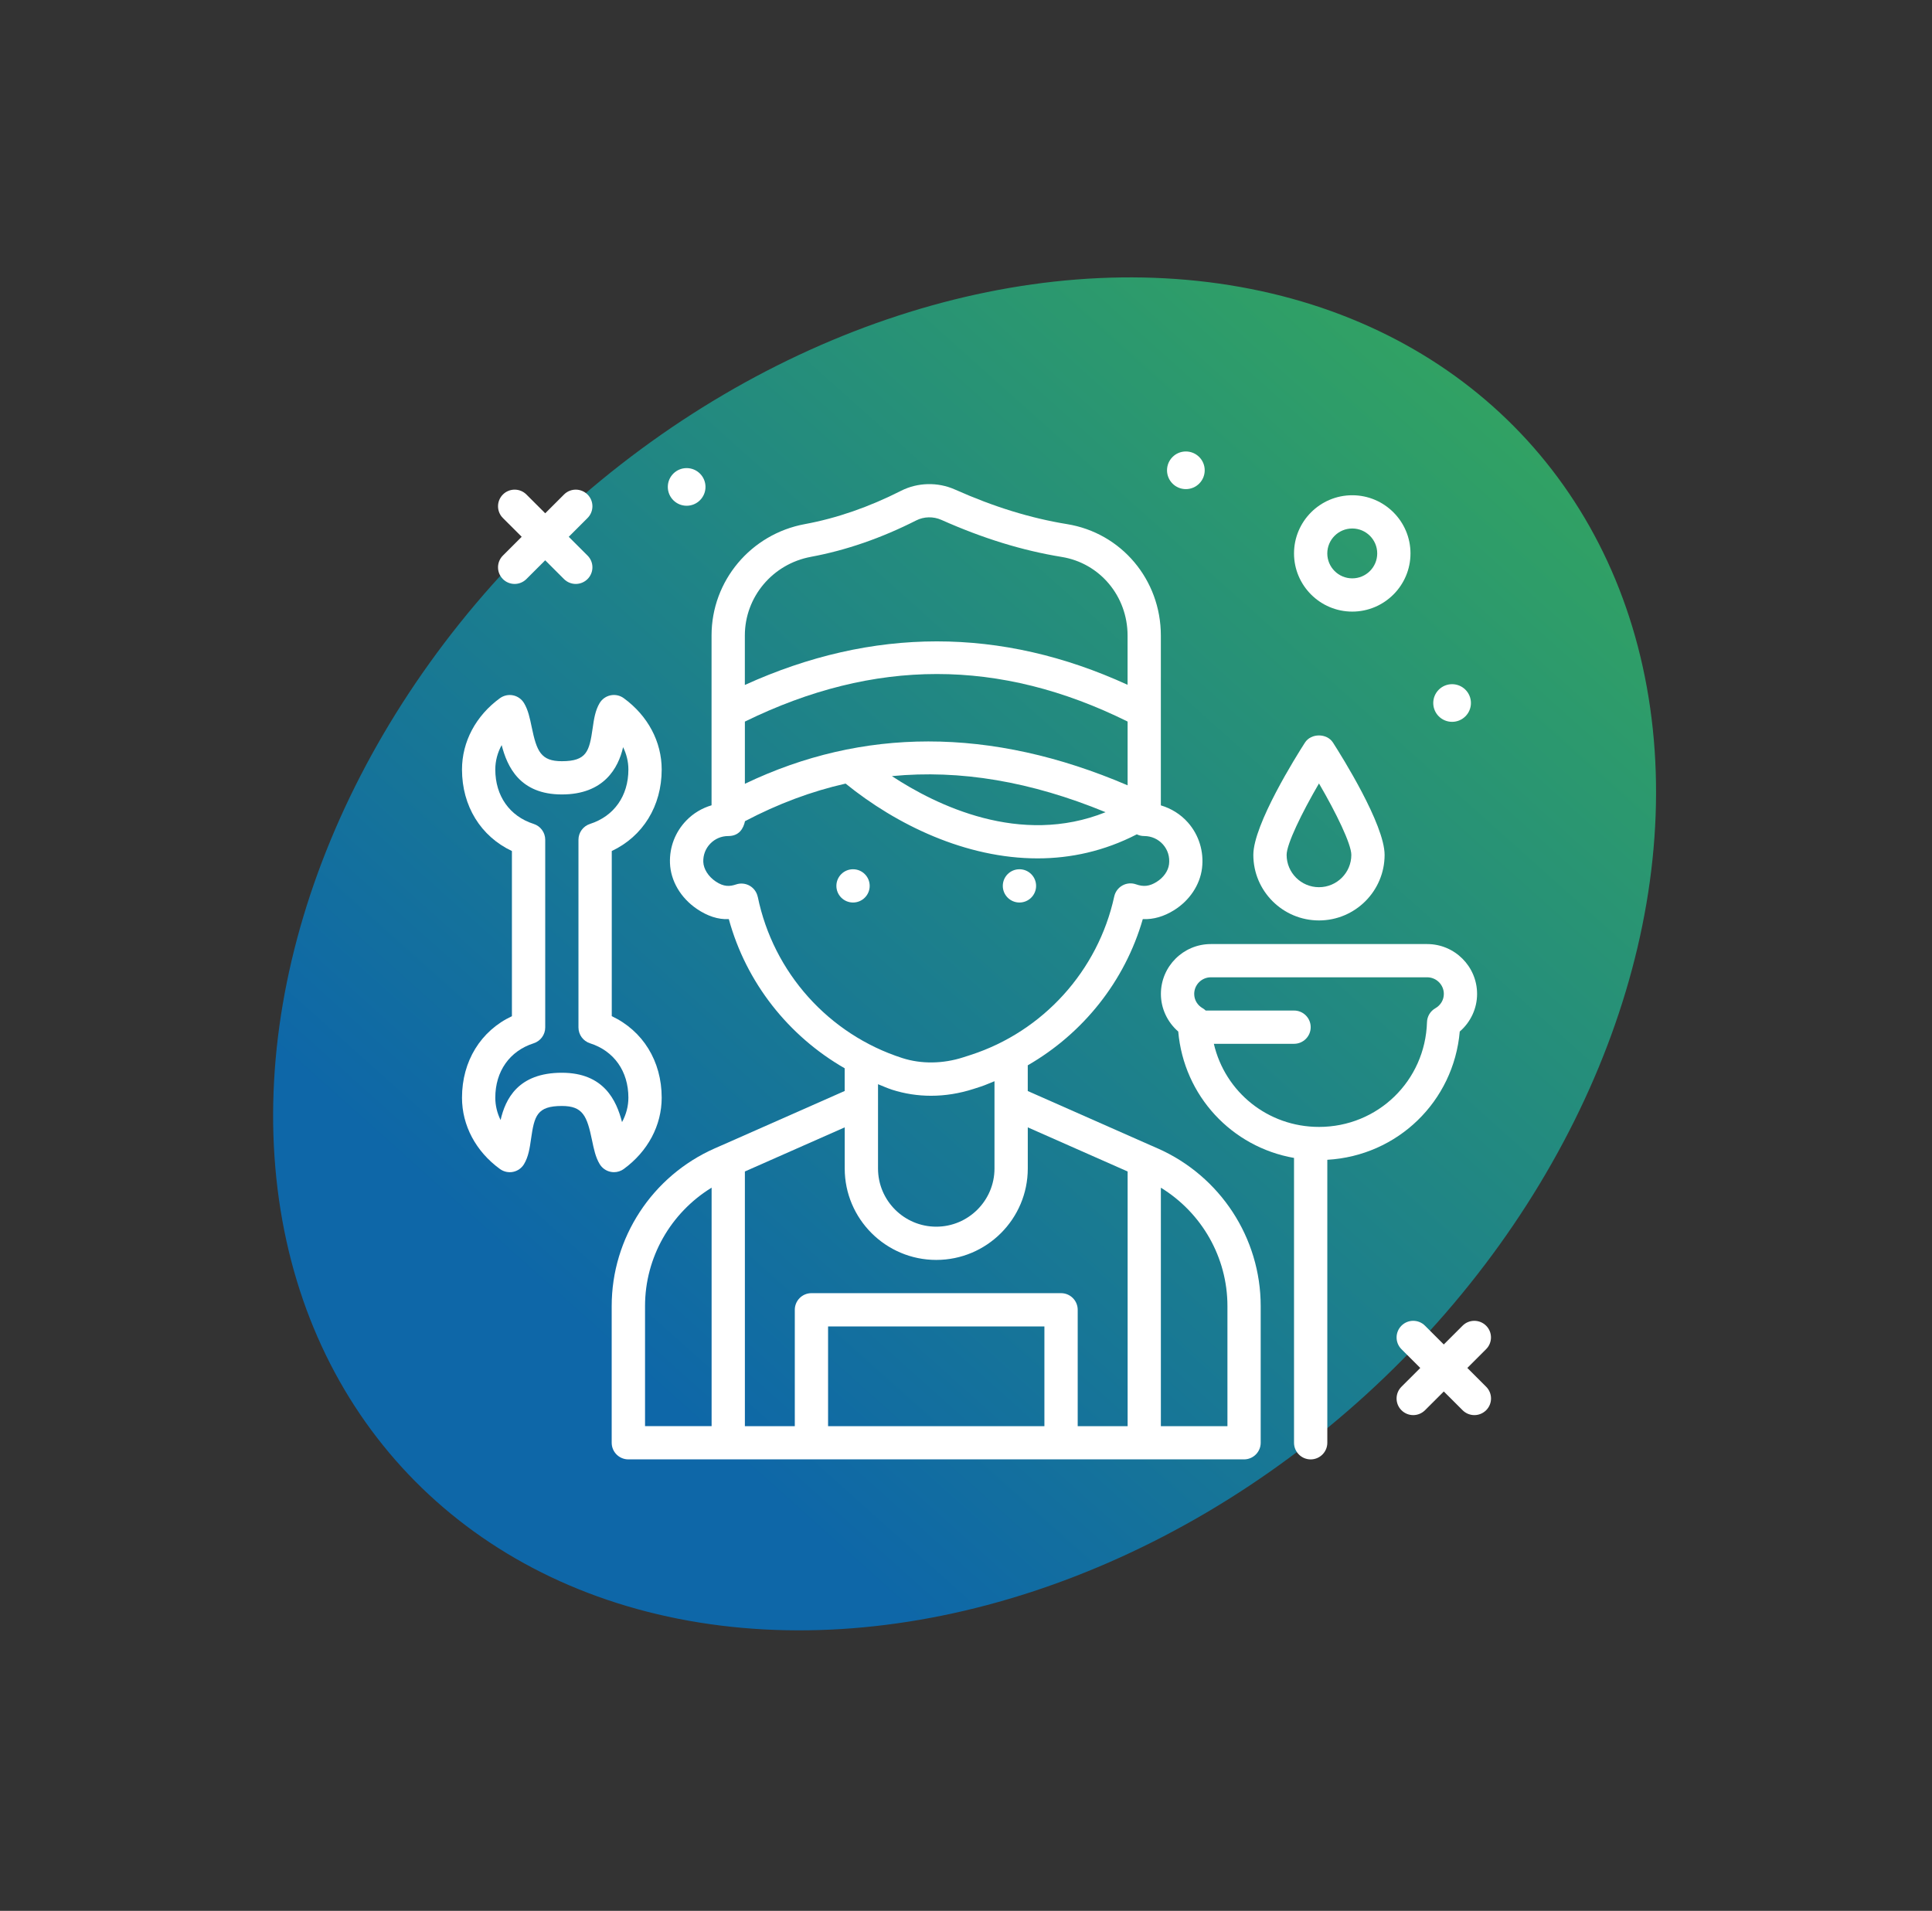
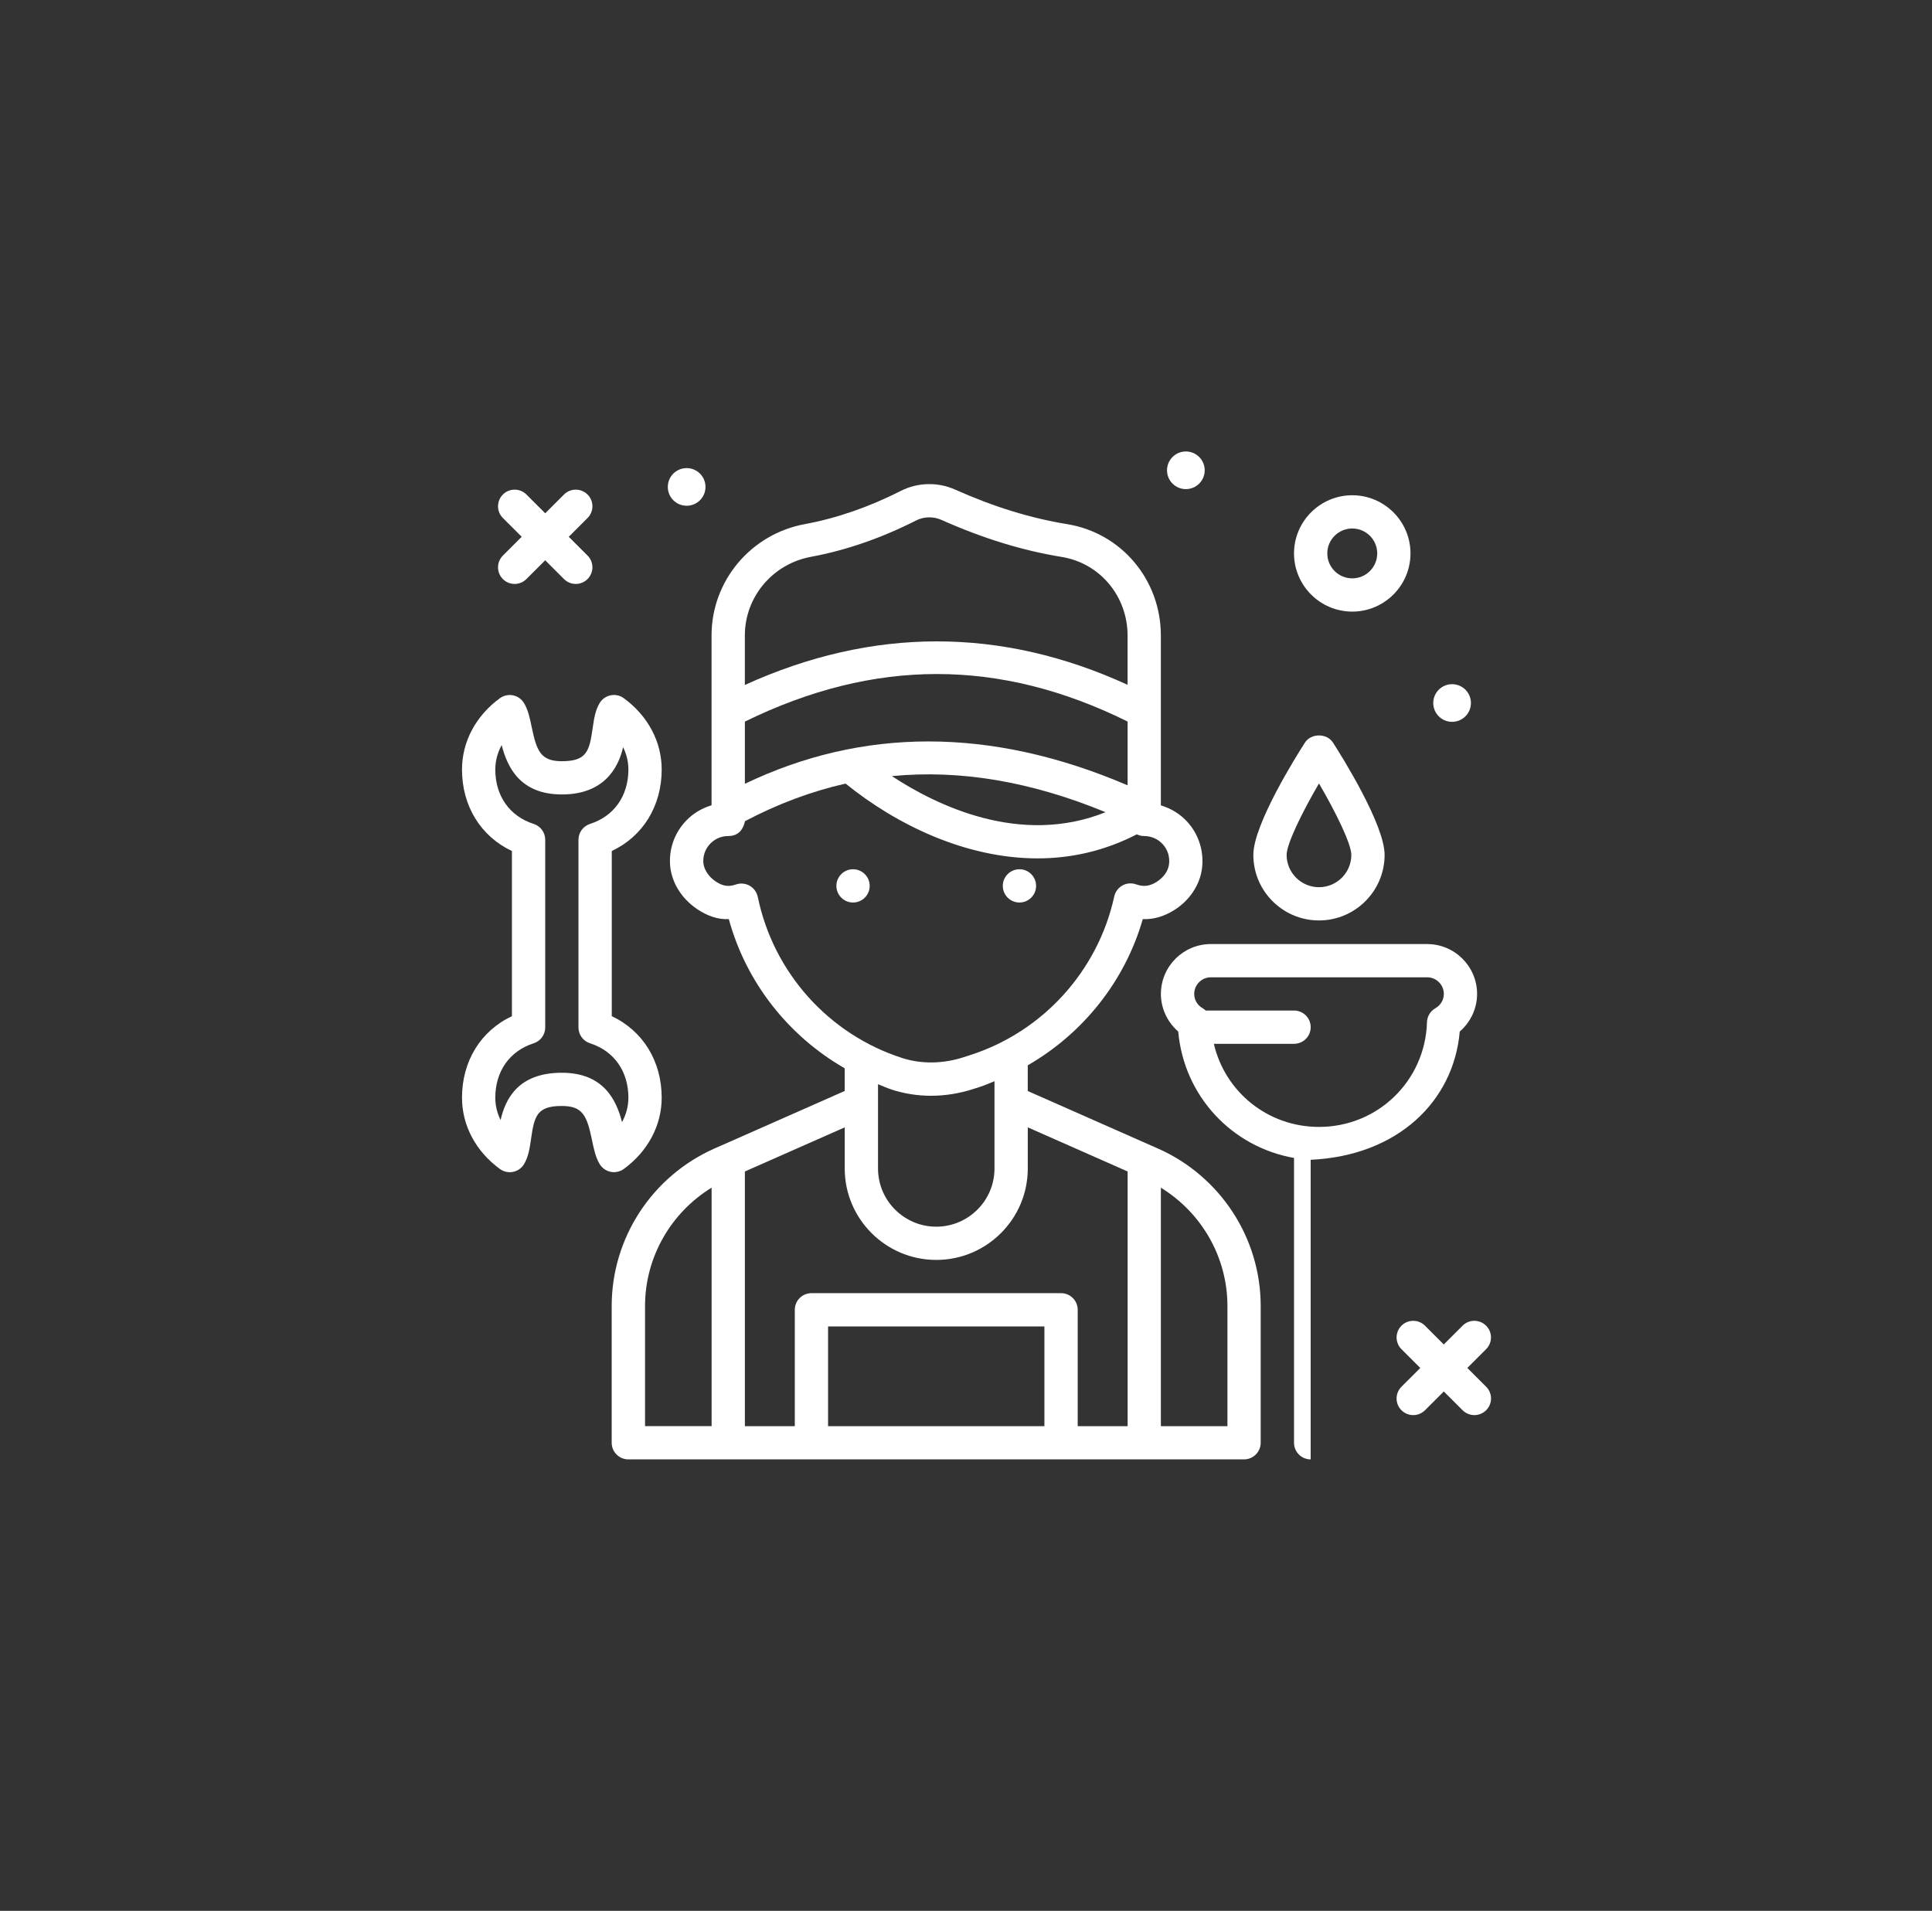
<svg xmlns="http://www.w3.org/2000/svg" width="184" height="182" viewBox="0 0 184 182" fill="none">
  <rect x="0" y="0" width="184" height="182" fill="#333333" stroke="none" />
-   <ellipse cx="91.866" cy="90.851" rx="56.783" ry="72.551" transform="rotate(47.608 91.866 90.851)" fill="url(#paint0_linear_593_71)" />
  <g clip-path="url(#clip0_593_71)">
    <path d="M128.786 58.252C131.844 58.252 134.332 55.765 134.332 52.711C134.332 49.656 131.844 47.17 128.786 47.17C125.729 47.17 123.24 49.656 123.24 52.711C123.24 55.765 125.729 58.252 128.786 58.252ZM128.786 50.336C130.098 50.336 131.164 51.4 131.164 52.711C131.164 54.021 130.098 55.086 128.786 55.086C127.475 55.086 126.409 54.021 126.409 52.711C126.409 51.4 127.475 50.336 128.786 50.336Z" fill="white" />
    <path d="M112.939 46.586C113.93 46.586 114.734 45.783 114.734 44.793C114.734 43.803 113.93 43 112.939 43C111.948 43 111.145 43.803 111.145 44.793C111.145 45.783 111.948 46.586 112.939 46.586Z" fill="white" />
    <path d="M138.295 68.751C139.286 68.751 140.089 67.948 140.089 66.958C140.089 65.968 139.286 65.165 138.295 65.165C137.303 65.165 136.5 65.968 136.5 66.958C136.5 67.948 137.303 68.751 138.295 68.751Z" fill="white" />
    <path d="M65.395 48.17C66.386 48.17 67.19 47.367 67.19 46.377C67.19 45.386 66.386 44.584 65.395 44.584C64.404 44.584 63.601 45.386 63.601 46.377C63.601 47.367 64.404 48.17 65.395 48.17Z" fill="white" />
    <path d="M47.891 55.153C48.2 55.461 48.606 55.617 49.012 55.617C49.419 55.617 49.822 55.461 50.133 55.153L51.923 53.365L53.713 55.153C54.022 55.461 54.428 55.617 54.834 55.617C55.241 55.617 55.645 55.461 55.956 55.153C56.576 54.533 56.576 53.532 55.956 52.915L54.166 51.127L55.956 49.338C56.576 48.719 56.576 47.717 55.956 47.1C55.336 46.483 54.333 46.481 53.716 47.1L51.926 48.888L50.136 47.1C49.516 46.481 48.513 46.481 47.895 47.1C47.278 47.719 47.276 48.721 47.895 49.338L49.685 51.127L47.895 52.915C47.276 53.534 47.276 54.536 47.895 55.153H47.891Z" fill="white" />
    <path d="M139.743 130.292L141.533 128.503C142.153 127.884 142.153 126.882 141.533 126.265C140.913 125.648 139.91 125.646 139.293 126.265L137.503 128.053L135.713 126.265C135.093 125.646 134.09 125.646 133.473 126.265C132.855 126.884 132.853 127.886 133.473 128.503L135.263 130.292L133.473 132.08C132.853 132.699 132.853 133.701 133.473 134.318C133.781 134.626 134.188 134.782 134.594 134.782C135 134.782 135.404 134.626 135.715 134.318L137.505 132.53L139.295 134.318C139.604 134.626 140.01 134.782 140.416 134.782C140.823 134.782 141.227 134.626 141.538 134.318C142.157 133.699 142.157 132.697 141.538 132.08L139.748 130.292H139.743Z" fill="white" />
    <path d="M110.258 109.381L109.594 109.088C109.594 109.088 109.591 109.088 109.589 109.088L97.882 103.914V101.465C103.149 98.429 107.135 93.457 108.837 87.54C109.87 87.586 110.859 87.285 111.818 86.689C113.289 85.773 114.283 84.281 114.478 82.697C114.673 81.111 114.183 79.52 113.129 78.332C112.437 77.549 111.539 76.999 110.557 76.707V60.529C110.557 55.221 106.799 50.758 101.619 49.919C98.142 49.353 94.65 48.277 90.943 46.623C89.313 45.897 87.398 45.944 85.817 46.744C82.769 48.291 79.686 49.36 76.651 49.919C71.502 50.87 67.767 55.327 67.767 60.518V76.7C66.864 76.969 66.035 77.453 65.36 78.154C64.306 79.246 63.753 80.684 63.807 82.203C63.867 83.896 64.83 85.531 66.381 86.578C67.361 87.239 68.373 87.593 69.411 87.542C71.068 93.591 75.084 98.666 80.445 101.748V103.914C80.445 103.914 80.433 103.914 80.426 103.919L68.735 109.086C68.735 109.086 68.733 109.086 68.731 109.086L68.067 109.378C62.107 112.011 58.256 117.904 58.256 124.391V137.414C58.256 138.288 58.966 138.998 59.841 138.998H118.48C119.356 138.998 120.066 138.288 120.066 137.414V124.391C120.066 117.904 116.215 112.013 110.255 109.378L110.258 109.381ZM70.941 74.652V68.728C83.272 62.689 95.214 62.687 107.391 68.724V74.798C100.888 72.01 94.553 70.618 88.415 70.618C82.386 70.618 76.549 71.964 70.938 74.654L70.941 74.652ZM105.292 77.358C97.167 80.621 89.162 76.697 84.942 73.921C91.439 73.29 98.188 74.431 105.292 77.358ZM77.232 53.034C80.566 52.419 83.939 51.252 87.256 49.569C87.992 49.195 88.888 49.174 89.654 49.515C93.615 51.28 97.364 52.435 101.113 53.045C104.749 53.634 107.388 56.784 107.388 60.532V65.224C95.349 59.704 83.11 59.709 70.938 65.238V60.523C70.938 56.858 73.585 53.709 77.23 53.036L77.232 53.034ZM72.164 85.42C72.073 84.975 71.795 84.592 71.403 84.365C71.01 84.14 70.539 84.091 70.107 84.237C69.497 84.444 68.93 84.474 68.159 83.954C67.456 83.479 67.006 82.764 66.98 82.092C66.957 81.438 67.194 80.821 67.644 80.355C68.097 79.886 68.705 79.629 69.355 79.629C70.416 79.629 70.804 78.889 70.952 78.212C74.096 76.558 77.285 75.366 80.533 74.633C85.392 78.569 91.99 81.756 98.817 81.756C101.972 81.756 105.171 81.064 108.268 79.466C108.465 79.562 108.691 79.629 108.978 79.629C109.659 79.629 110.309 79.921 110.761 80.431C111.219 80.948 111.423 81.617 111.337 82.312C111.258 82.955 110.812 83.588 110.146 84.001C109.478 84.416 108.913 84.481 108.194 84.228C107.767 84.077 107.293 84.114 106.896 84.337C106.499 84.557 106.216 84.94 106.118 85.383C104.575 92.462 99.337 98.243 92.452 100.475L91.746 100.702C89.807 101.33 87.739 101.356 85.93 100.774C78.924 98.519 73.65 92.635 72.169 85.418L72.164 85.42ZM84.956 103.789C86.156 104.174 87.405 104.366 88.67 104.366C90.014 104.366 91.377 104.148 92.719 103.715L93.424 103.487C93.865 103.344 94.281 103.146 94.713 102.979V111.294C94.713 114.349 92.224 116.835 89.167 116.835C86.109 116.835 83.621 114.349 83.621 111.294V103.265C84.066 103.439 84.498 103.64 84.958 103.789H84.956ZM80.449 107.375V111.292C80.449 116.093 84.359 120.001 89.167 120.001C93.975 120.001 97.884 116.095 97.884 111.292V107.375L107.393 111.577V135.835H102.638V124.751C102.638 123.876 101.928 123.167 101.053 123.167H77.281C76.405 123.167 75.695 123.876 75.695 124.751V135.835H70.941V111.577L80.449 107.375ZM99.467 135.835H78.864V126.335H99.467V135.835ZM61.432 124.393C61.432 119.762 63.874 115.513 67.772 113.119V135.832H61.432V124.391V124.393ZM116.899 135.835H110.559V113.122C114.457 115.513 116.899 119.762 116.899 124.396V135.837V135.835Z" fill="white" />
    <path d="M97.091 85.96C97.966 85.96 98.676 85.251 98.676 84.376C98.676 83.501 97.966 82.792 97.091 82.792C96.215 82.792 95.505 83.501 95.505 84.376C95.505 85.251 96.215 85.96 97.091 85.96Z" fill="white" />
    <path d="M81.242 85.96C82.118 85.96 82.827 85.251 82.827 84.376C82.827 83.501 82.118 82.792 81.242 82.792C80.366 82.792 79.656 83.501 79.656 84.376C79.656 85.251 80.366 85.96 81.242 85.96Z" fill="white" />
-     <path d="M139.024 98.248C140.06 97.355 140.675 96.049 140.675 94.667C140.675 92.048 138.541 89.917 135.92 89.917H115.317C112.696 89.917 110.562 92.048 110.562 94.667C110.562 96.047 111.178 97.353 112.213 98.248C112.752 104.382 117.311 109.246 123.24 110.287V137.416C123.24 138.29 123.951 139 124.826 139C125.701 139 126.411 138.29 126.411 137.416V110.464C133.097 110.081 138.439 104.918 139.024 98.248ZM115.605 99.417H123.243C124.118 99.417 124.828 98.707 124.828 97.833C124.828 96.958 124.118 96.249 123.243 96.249H114.829C114.741 96.168 114.646 96.091 114.542 96.031C114.035 95.741 113.734 95.231 113.734 94.667C113.734 93.795 114.444 93.083 115.319 93.083H135.923C136.795 93.083 137.508 93.793 137.508 94.667C137.508 95.231 137.206 95.741 136.7 96.031C136.222 96.304 135.92 96.805 135.904 97.355C135.735 102.949 131.217 107.333 125.62 107.333C120.731 107.333 116.668 103.988 115.605 99.417Z" fill="white" />
+     <path d="M139.024 98.248C140.06 97.355 140.675 96.049 140.675 94.667C140.675 92.048 138.541 89.917 135.92 89.917H115.317C112.696 89.917 110.562 92.048 110.562 94.667C110.562 96.047 111.178 97.353 112.213 98.248C112.752 104.382 117.311 109.246 123.24 110.287V137.416C123.24 138.29 123.951 139 124.826 139V110.464C133.097 110.081 138.439 104.918 139.024 98.248ZM115.605 99.417H123.243C124.118 99.417 124.828 98.707 124.828 97.833C124.828 96.958 124.118 96.249 123.243 96.249H114.829C114.741 96.168 114.646 96.091 114.542 96.031C114.035 95.741 113.734 95.231 113.734 94.667C113.734 93.795 114.444 93.083 115.319 93.083H135.923C136.795 93.083 137.508 93.793 137.508 94.667C137.508 95.231 137.206 95.741 136.7 96.031C136.222 96.304 135.92 96.805 135.904 97.355C135.735 102.949 131.217 107.333 125.62 107.333C120.731 107.333 116.668 103.988 115.605 99.417Z" fill="white" />
    <path d="M125.617 87.667C129.064 87.667 131.867 84.865 131.867 81.424C131.867 78.531 127.771 72.007 126.95 70.727C126.367 69.82 124.865 69.82 124.282 70.727C123.46 72.005 119.365 78.531 119.365 81.424C119.365 84.868 122.17 87.667 125.615 87.667H125.617ZM125.617 74.619C127.265 77.444 128.698 80.394 128.698 81.424C128.698 83.121 127.316 84.501 125.617 84.501C123.918 84.501 122.536 83.121 122.536 81.424C122.536 80.394 123.969 77.444 125.617 74.619Z" fill="white" />
    <path d="M59.403 111.342C61.699 109.668 63.018 107.193 63.018 104.549C63.018 101.061 61.226 98.183 58.263 96.784V81.055C61.226 79.658 63.018 76.778 63.018 73.29C63.018 70.646 61.702 68.169 59.403 66.496C59.043 66.234 58.588 66.135 58.154 66.225C57.718 66.313 57.339 66.58 57.109 66.963C56.687 67.668 56.566 68.496 56.441 69.375C56.127 71.543 55.888 72.501 53.509 72.501C51.51 72.501 51.115 71.559 50.637 69.247C50.463 68.41 50.301 67.619 49.906 66.965C49.676 66.585 49.298 66.316 48.861 66.227C48.425 66.139 47.972 66.239 47.612 66.499C45.316 68.171 44 70.648 44 73.292C44 76.78 45.792 79.658 48.754 81.057V96.786C45.792 98.18 44 101.061 44 104.549C44 107.193 45.316 109.67 47.615 111.342C47.974 111.602 48.429 111.704 48.864 111.614C49.3 111.525 49.678 111.259 49.908 110.876C50.331 110.171 50.452 109.343 50.577 108.464C50.89 106.295 51.129 105.338 53.509 105.338C55.508 105.338 55.902 106.279 56.381 108.591C56.555 109.429 56.717 110.22 57.112 110.874C57.342 111.254 57.72 111.523 58.157 111.611C58.261 111.632 58.365 111.644 58.472 111.644C58.804 111.644 59.134 111.539 59.406 111.34L59.403 111.342ZM53.509 102.174C49.328 102.174 48.128 104.697 47.675 106.678C47.345 106.008 47.171 105.286 47.171 104.549C47.171 102.037 48.536 100.101 50.823 99.368C51.48 99.157 51.926 98.549 51.926 97.86V79.981C51.926 79.292 51.48 78.682 50.823 78.473C48.536 77.743 47.171 75.806 47.171 73.292C47.171 72.48 47.382 71.689 47.777 70.966C48.304 73.011 49.495 75.667 53.509 75.667C57.523 75.667 58.89 73.144 59.343 71.163C59.672 71.833 59.847 72.554 59.847 73.292C59.847 75.804 58.481 77.74 56.195 78.473C55.538 78.684 55.092 79.292 55.092 79.981V97.86C55.092 98.549 55.538 99.159 56.195 99.368C58.481 100.098 59.847 102.035 59.847 104.549C59.847 105.361 59.635 106.152 59.241 106.875C58.714 104.83 57.523 102.174 53.509 102.174Z" fill="white" />
  </g>
  <defs>
    <linearGradient id="paint0_linear_593_71" x1="85.024" y1="-24.123" x2="101.757" y2="140.955" gradientUnits="userSpaceOnUse">
      <stop stop-color="#3DB64C" />
      <stop offset="1" stop-color="#0E67A8" />
    </linearGradient>
    <clipPath id="clip0_593_71">
      <rect width="98" height="96" fill="white" transform="translate(44 43)" />
    </clipPath>
  </defs>
</svg>